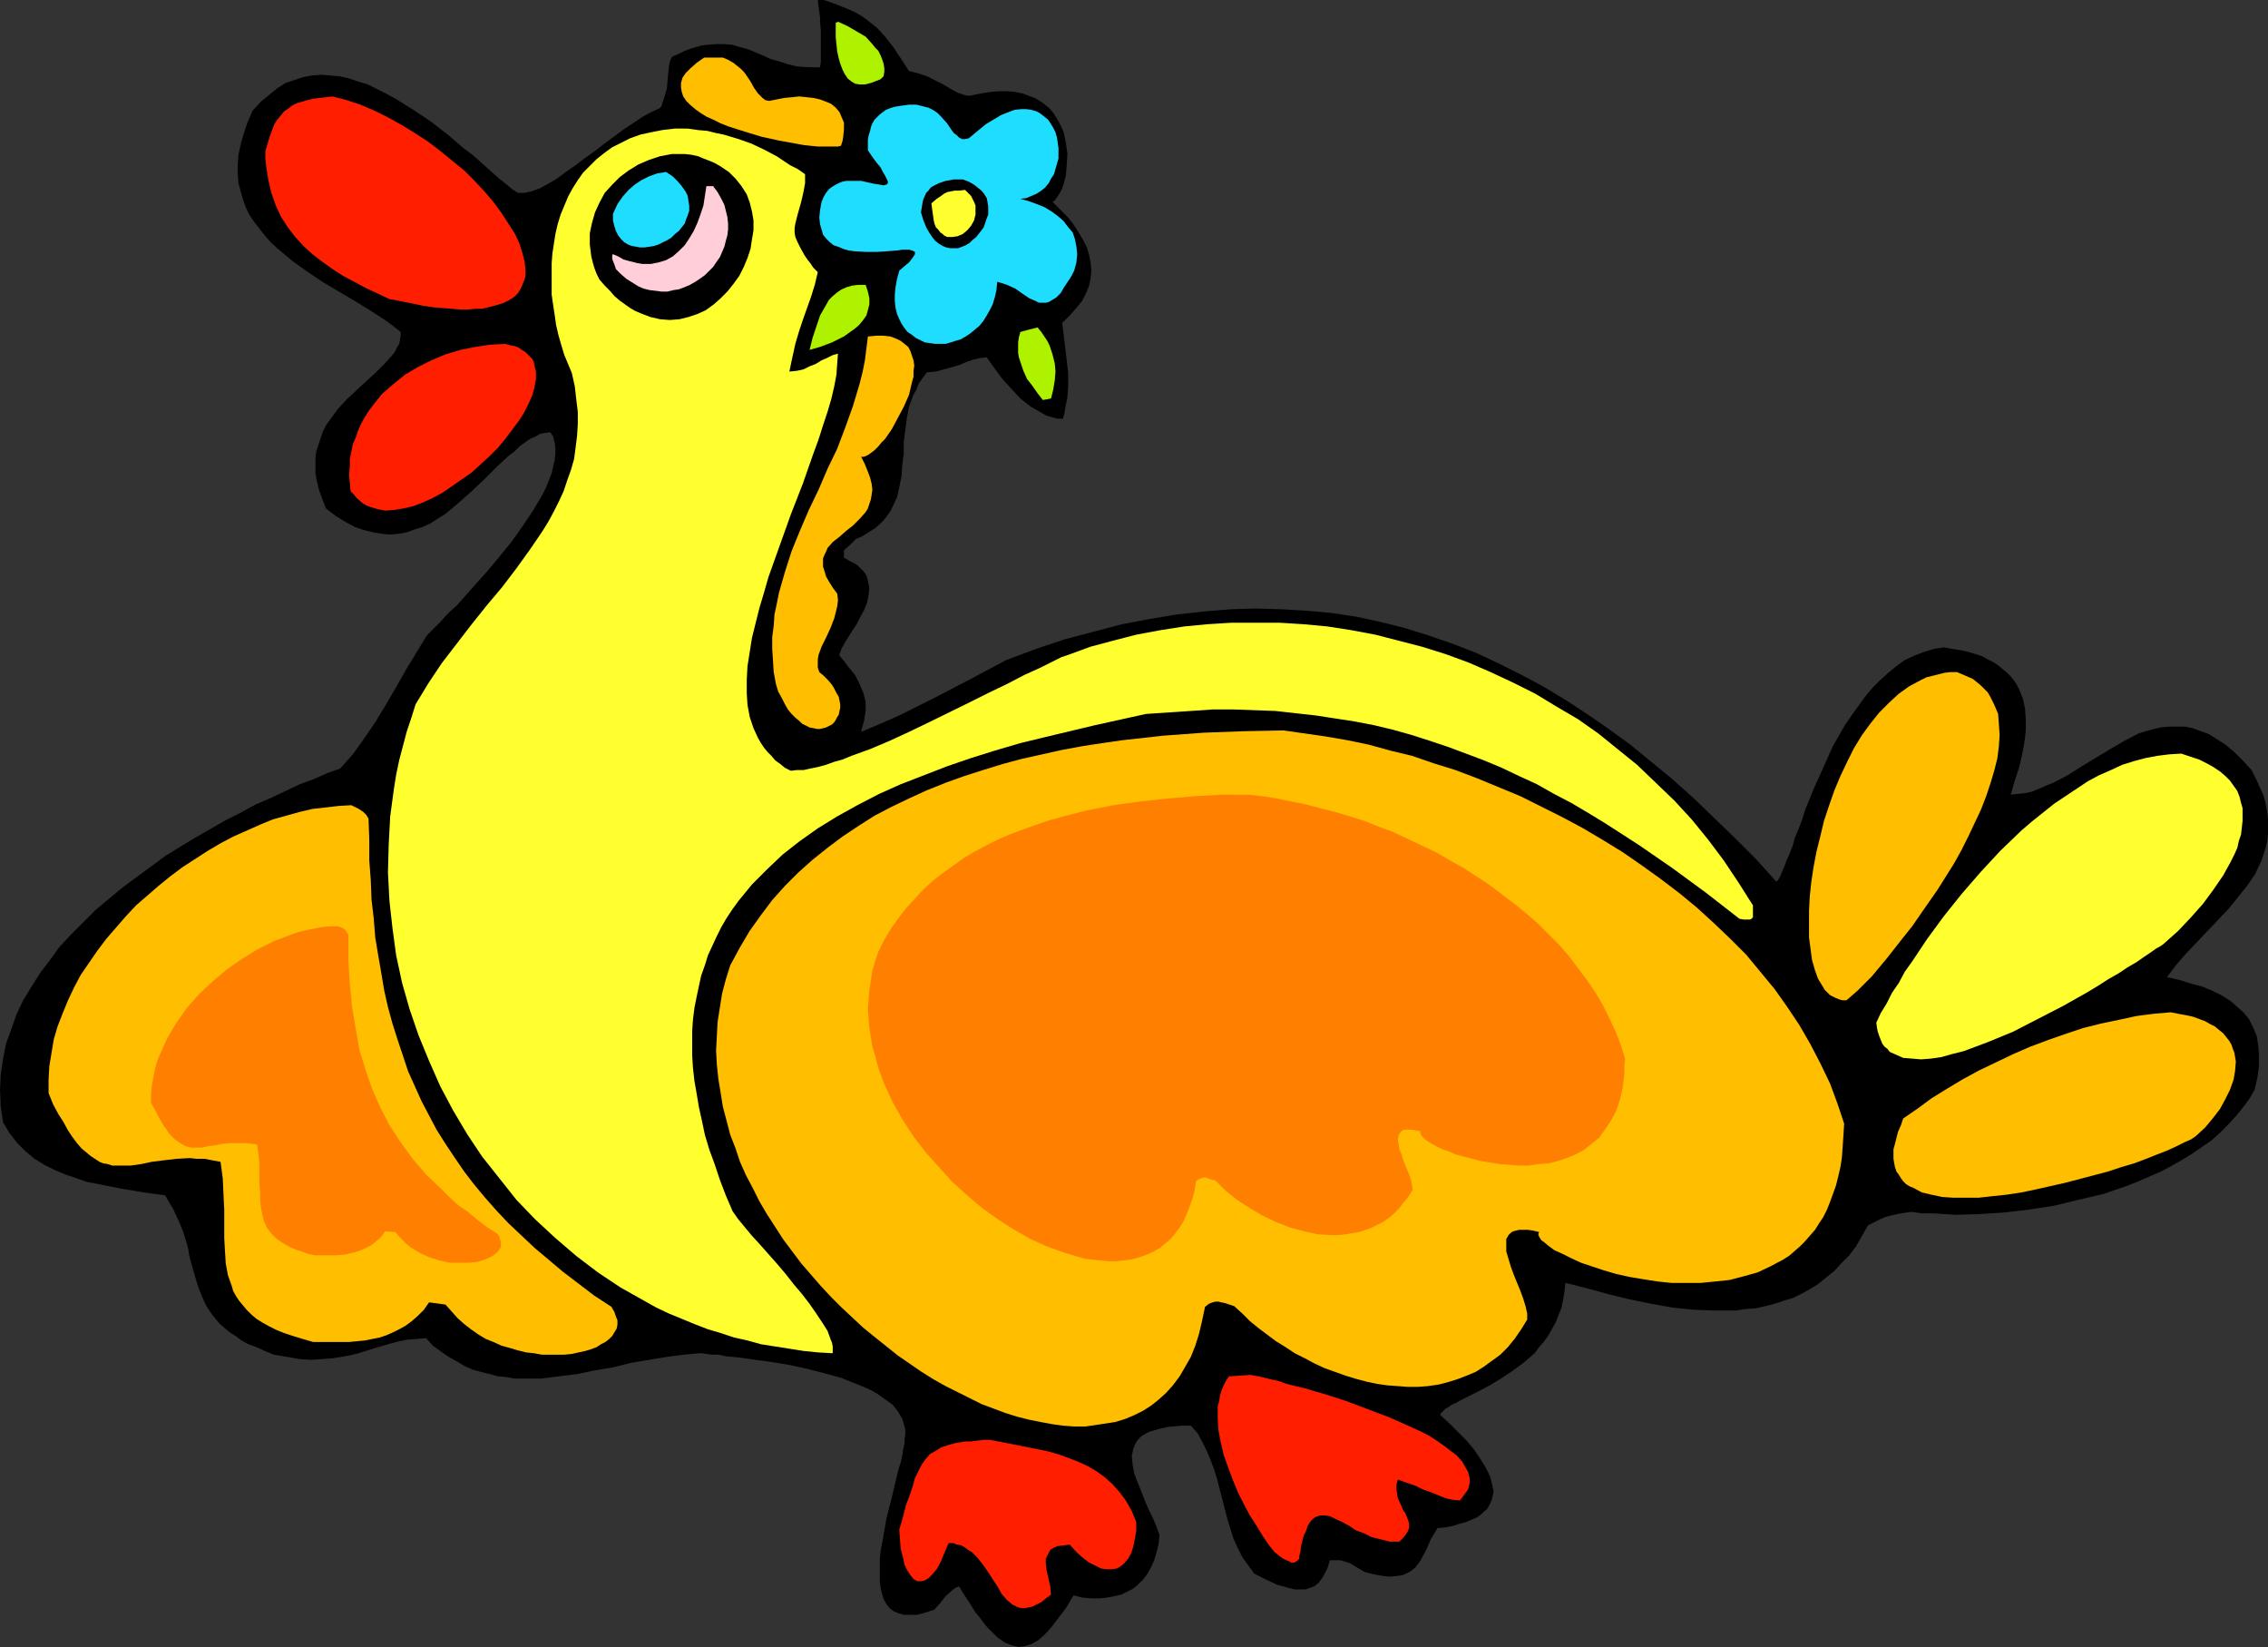
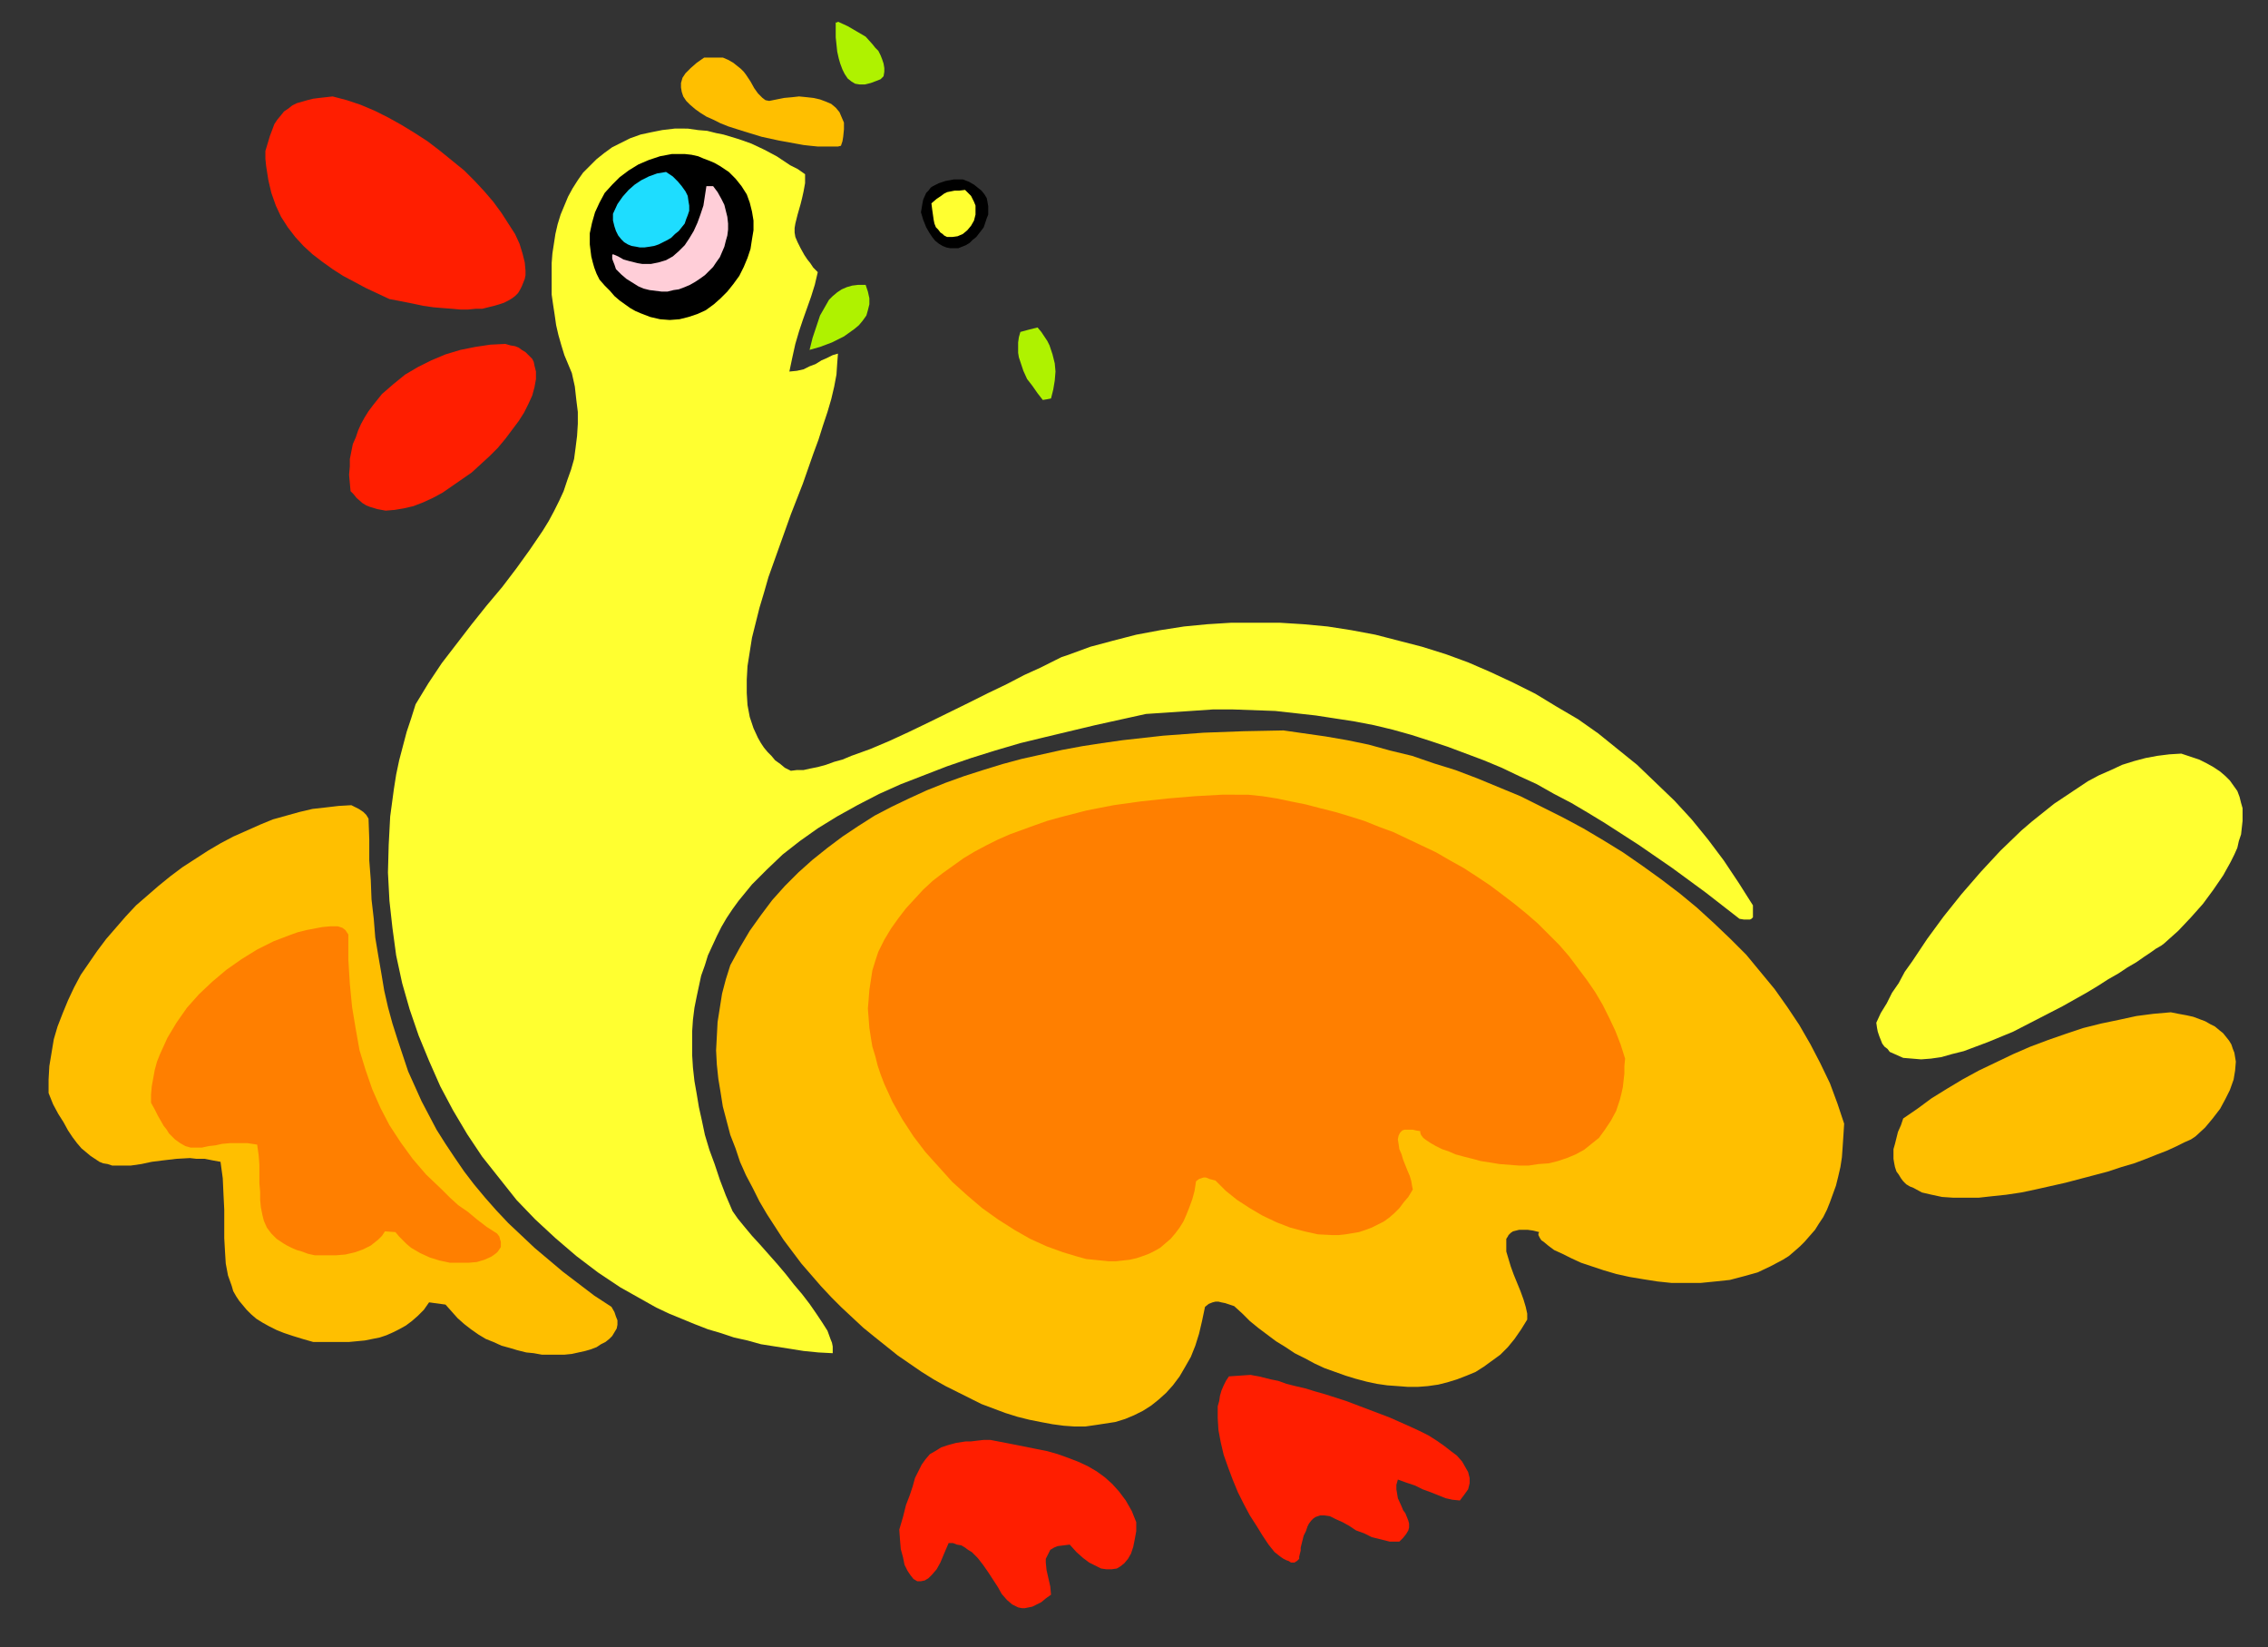
<svg xmlns="http://www.w3.org/2000/svg" xmlns:ns1="http://sodipodi.sourceforge.net/DTD/sodipodi-0.dtd" xmlns:ns2="http://www.inkscape.org/namespaces/inkscape" version="1.0" width="129.724mm" height="94.181mm" id="svg24" ns1:docname="Duck 32.wmf">
  <rect width="100%" height="100%" fill="#333333" stroke="none" />
  <ns1:namedview id="namedview24" pagecolor="#ffffff" bordercolor="#000000" borderopacity="0.25" ns2:showpageshadow="2" ns2:pageopacity="0.0" ns2:pagecheckerboard="0" ns2:deskcolor="#d1d1d1" ns2:document-units="mm" />
  <defs id="defs1">
    <pattern id="WMFhbasepattern" patternUnits="userSpaceOnUse" width="6" height="6" x="0" y="0" />
  </defs>
-   <path style="fill:#000000;fill-opacity:1;fill-rule:evenodd;stroke:none" d="m 178.083,0 1.939,0.646 1.616,0.646 1.616,0.646 1.454,0.646 1.454,0.808 1.131,0.808 2.262,1.777 1.778,1.939 1.778,2.262 1.616,2.424 1.778,2.747 1.939,0.485 1.939,0.646 1.939,0.969 1.616,0.808 1.616,0.969 1.454,0.808 1.454,0.485 0.646,0.162 h 0.646 l 2.262,-0.485 2.101,-0.323 1.939,-0.162 h 1.778 l 1.616,0.162 1.616,0.323 1.293,0.485 1.293,0.485 1.131,0.646 1.131,0.808 0.97,0.808 0.808,0.969 0.646,0.969 0.646,1.131 0.485,0.969 0.485,1.131 0.485,2.424 0.323,2.262 -0.162,2.424 -0.162,2.101 -0.485,1.939 -0.323,0.969 -0.323,0.646 -0.485,0.808 -0.323,0.485 -0.485,0.646 -0.485,0.323 1.616,1.616 1.616,1.616 1.293,1.616 1.131,1.777 0.97,1.616 0.808,1.616 0.485,1.616 0.323,1.616 0.162,1.777 -0.162,1.616 -0.323,1.616 -0.646,1.616 -0.808,1.616 -1.293,1.616 -1.454,1.616 -1.616,1.616 0.646,5.332 0.323,2.747 0.323,2.747 v 2.585 l -0.162,2.585 -0.485,2.424 -0.162,1.131 -0.323,1.131 h -1.293 l -1.131,-0.323 -1.131,-0.323 -1.131,-0.646 -1.131,-0.646 -1.131,-0.646 -2.262,-1.777 -1.939,-2.101 -1.939,-2.101 -1.778,-2.424 -1.616,-2.262 -1.454,0.162 -1.454,0.323 -1.454,0.485 -1.454,0.646 -1.616,0.485 -1.778,0.485 -1.778,0.485 -1.939,0.162 -0.97,1.293 -0.808,1.131 -0.485,1.293 -0.646,1.131 -0.97,2.585 -0.485,2.585 -0.323,2.585 -0.323,2.424 v 2.585 l -0.323,2.424 -0.162,2.424 -0.485,2.424 -0.485,2.101 -0.97,2.101 -0.485,0.969 -0.808,1.131 -0.646,0.808 -0.97,0.969 -0.97,0.808 -1.293,0.808 -1.293,0.808 -1.454,0.646 -1.293,1.293 -1.293,1.131 v 1.616 l 1.131,0.646 0.97,0.485 0.808,0.485 0.646,0.646 0.646,0.646 0.485,0.646 0.323,0.646 0.162,0.808 0.162,0.808 0.162,0.646 -0.162,1.616 -0.323,1.616 -0.646,1.616 -0.808,1.454 -0.808,1.616 -0.97,1.454 -0.808,1.293 -0.808,1.293 -0.323,0.646 -0.323,0.485 -0.323,0.969 -0.162,0.323 v 0.323 l 0.97,1.131 0.808,1.131 0.808,0.969 0.808,0.969 0.485,0.969 0.485,0.969 0.808,1.939 0.485,1.777 v 0.969 1.131 l -0.162,0.969 -0.162,1.131 -0.323,1.131 -0.323,1.293 4.202,-1.777 4.04,-1.777 7.757,-3.878 7.757,-4.039 7.595,-4.04 6.464,-2.424 6.302,-2.101 6.141,-1.616 6.141,-1.616 5.979,-1.131 5.818,-0.969 5.818,-0.646 5.818,-0.485 5.494,-0.162 5.656,0.162 5.494,0.323 5.333,0.485 5.333,0.808 5.171,1.131 5.171,1.293 5.171,1.616 5.171,1.777 5.01,1.939 4.848,2.262 4.848,2.424 4.848,2.585 4.848,2.908 4.686,3.07 4.686,3.232 4.686,3.393 4.525,3.716 4.525,3.716 4.686,4.201 4.363,4.201 4.525,4.363 4.525,4.524 4.363,4.847 0.323,-0.162 0.323,-0.485 0.323,-0.646 0.323,-0.808 0.485,-1.131 0.485,-1.293 0.646,-1.454 0.646,-1.616 0.485,-1.777 0.808,-1.939 0.808,-2.101 0.646,-2.101 1.778,-4.363 2.101,-4.686 2.101,-4.686 2.586,-4.524 1.454,-2.101 2.909,-4.04 1.616,-1.939 1.616,-1.616 1.778,-1.616 1.778,-1.454 1.778,-1.293 2.101,-0.969 2.101,-0.808 2.101,-0.646 2.262,-0.323 1.778,0.323 1.939,0.323 1.454,0.323 1.616,0.485 1.454,0.485 1.131,0.646 1.293,0.646 0.97,0.646 0.97,0.808 0.97,0.808 0.808,0.808 0.646,0.808 0.646,0.969 0.485,0.969 0.808,1.939 0.485,2.262 0.162,2.262 v 2.585 l -0.323,2.585 -0.485,2.585 -0.646,2.747 -0.97,2.908 -0.808,2.908 1.454,-0.162 1.616,-0.162 1.454,-0.323 1.616,-0.646 1.454,-0.646 1.616,-0.646 3.07,-1.616 3.07,-1.939 6.141,-3.716 3.07,-1.777 3.07,-1.616 1.616,-0.485 1.778,-0.485 1.454,-0.323 1.778,-0.162 h 1.616 1.778 l 1.616,0.323 1.778,0.646 1.778,0.646 1.778,1.131 1.778,1.131 1.939,1.616 1.778,1.777 1.939,2.101 0.97,1.939 0.808,1.777 0.808,1.777 0.485,1.777 0.323,1.777 0.162,1.616 v 1.616 1.616 l -0.162,1.454 -0.323,1.454 -0.485,1.454 -0.485,1.454 -0.646,1.293 -0.646,1.454 -1.778,2.585 -1.939,2.424 -2.101,2.585 -9.211,9.695 -2.101,2.424 -1.939,2.585 2.747,0.646 2.586,0.808 2.424,0.646 2.262,0.969 1.939,0.969 1.778,1.131 1.454,1.293 1.454,1.293 1.131,1.454 0.808,1.616 0.808,1.939 0.323,1.939 0.162,2.101 v 2.424 l -0.323,2.424 -0.646,2.747 -1.131,1.939 -1.454,1.939 -1.454,1.777 -1.616,1.777 -1.778,1.777 -1.778,1.616 -2.101,1.454 -2.101,1.454 -2.101,1.293 -2.262,1.293 -2.424,1.293 -4.848,2.101 -2.424,0.969 -5.171,1.777 -5.494,1.293 -5.333,1.293 -5.333,0.808 -5.494,0.646 -5.171,0.323 -5.171,0.162 -4.848,-0.323 h -2.424 l -2.262,-0.323 -2.262,0.323 -2.262,0.485 -1.131,0.323 -1.131,0.485 -1.293,0.646 -1.293,0.646 -1.293,2.262 -1.293,2.262 -1.454,1.939 -1.616,1.616 -1.616,1.777 -1.616,1.293 -1.778,1.454 -1.778,1.131 -1.778,0.969 -1.939,0.969 -2.101,0.646 -1.939,0.646 -1.939,0.485 -2.101,0.485 -2.262,0.162 -2.101,0.323 h -2.262 -2.262 l -4.525,-0.162 -4.686,-0.485 -4.525,-0.808 -4.686,-0.969 -4.686,-1.131 -4.686,-1.293 -4.525,-1.131 -0.162,1.777 -0.323,1.939 -0.323,1.616 -0.646,1.616 -0.646,1.616 -0.808,1.454 -0.808,1.454 -0.97,1.293 -0.97,1.131 -0.97,1.293 -2.424,2.101 -2.424,1.777 -2.424,1.616 -2.424,1.454 -2.424,1.293 -2.262,1.131 -1.939,0.969 -0.808,0.485 -0.808,0.323 -0.646,0.485 -0.646,0.323 -0.485,0.485 -0.323,0.323 -0.323,0.323 v 0.323 l 1.939,1.777 1.939,1.939 1.778,1.777 1.616,1.939 1.293,1.939 1.131,1.777 0.97,1.939 0.485,1.777 0.162,0.808 0.162,0.808 -0.162,0.808 -0.162,0.808 -0.323,0.808 -0.323,0.646 -0.485,0.808 -0.646,0.485 -0.646,0.646 -0.97,0.646 -1.131,0.485 -1.131,0.485 -1.293,0.323 -1.454,0.485 -1.616,0.323 -1.778,0.162 -1.454,2.424 -0.97,2.262 -1.131,2.101 -0.646,0.969 -0.646,0.808 -0.808,0.646 -0.808,0.485 -1.131,0.485 -1.131,0.162 -1.454,0.162 -1.616,-0.162 -1.778,-0.323 -2.101,-0.485 -1.616,-0.969 -1.616,-0.969 -0.97,-0.323 -1.131,-0.323 h -0.97 -1.293 l -0.485,1.616 -0.646,1.293 -0.646,1.131 -0.808,0.969 -0.808,0.646 -0.97,0.323 -0.97,0.323 h -1.131 -1.131 l -1.293,-0.323 -1.131,-0.323 -1.293,-0.323 -2.424,-1.131 -2.586,-1.293 -1.293,-1.777 -1.293,-1.777 -0.97,-1.939 -0.97,-2.101 -0.646,-2.101 -0.646,-2.101 -1.131,-4.363 -1.131,-4.363 -0.646,-2.101 -0.808,-2.101 -0.808,-1.939 -0.97,-1.939 -0.97,-1.777 -1.454,-1.616 h -1.778 l -1.939,0.162 -1.454,0.162 -1.454,0.323 -1.131,0.323 -1.131,0.323 -0.97,0.485 -0.808,0.485 -0.646,0.646 -0.485,0.646 -0.323,0.646 -0.323,0.808 -0.162,0.808 -0.162,0.646 0.162,1.777 0.323,1.939 0.646,1.777 0.808,1.939 0.808,2.101 0.808,1.939 0.97,1.939 0.808,1.939 0.646,1.777 -0.162,1.939 -0.485,1.939 -0.485,1.616 -0.646,1.454 -0.808,1.454 -0.97,1.293 -0.97,0.969 -1.131,0.969 -1.293,0.646 -1.293,0.646 -1.454,0.323 -1.616,0.323 -1.616,0.162 h -1.778 l -1.939,-0.162 -1.939,-0.485 -1.616,2.747 -1.616,2.101 -1.454,1.939 -1.454,1.616 -1.454,1.293 -1.454,0.808 -1.454,0.485 -1.293,0.162 -0.808,-0.162 -0.646,-0.162 -0.808,-0.323 -0.808,-0.323 -0.646,-0.485 -0.808,-0.485 -0.646,-0.646 -0.808,-0.808 -0.808,-0.808 -0.808,-0.969 -0.808,-1.131 -0.97,-1.131 -0.808,-1.293 -0.808,-1.293 -0.97,-1.454 -0.97,-1.616 -0.808,0.323 -0.646,0.485 -1.454,1.293 -1.131,1.454 -1.293,1.454 -1.939,0.646 -1.778,0.485 h -1.454 -1.454 l -1.131,-0.323 -1.131,-0.485 -0.808,-0.646 -0.646,-0.808 -0.646,-1.131 -0.323,-1.131 -0.323,-1.293 -0.162,-1.293 v -1.616 -1.616 -1.616 l 0.162,-1.777 0.646,-3.555 0.646,-3.716 0.97,-3.716 0.808,-3.393 0.808,-3.393 0.485,-1.454 0.323,-1.454 0.162,-1.293 0.323,-1.293 v -0.969 l 0.162,-0.969 v -1.131 l -0.323,-1.131 -0.323,-1.131 -0.646,-1.131 -0.646,-0.969 -0.808,-0.969 -1.131,-0.808 -1.131,-0.808 -1.131,-0.808 -1.454,-0.808 -1.454,-0.646 -1.616,-0.646 -3.232,-1.293 -3.555,-0.969 -3.717,-0.969 -3.717,-0.808 -3.878,-0.646 -3.555,-0.485 -3.394,-0.485 -3.232,-0.323 -1.454,-0.323 h -1.454 l -1.131,-0.162 -1.293,-0.162 -3.555,0.323 -3.717,0.485 -3.878,0.646 -3.878,0.646 -3.878,0.969 -3.878,0.646 -3.878,0.808 -3.878,0.485 -3.878,0.485 h -3.717 -1.939 l -1.939,-0.323 -1.778,-0.162 -1.778,-0.485 -1.939,-0.485 -1.778,-0.485 -1.778,-0.808 -1.616,-0.969 -1.778,-0.969 -1.616,-1.131 -1.778,-1.293 -1.454,-1.616 -2.101,0.162 -1.939,0.162 -1.778,0.323 -1.778,0.485 -3.394,0.969 -3.555,1.131 -1.939,0.485 -1.778,0.323 -2.101,0.323 -2.262,0.162 -2.262,0.162 -2.424,-0.162 -2.747,-0.485 -2.909,-0.485 -1.939,-0.808 -1.778,-0.808 -1.778,-0.646 -1.454,-0.808 -1.293,-0.969 -1.293,-0.808 -1.131,-0.969 -0.97,-0.808 -0.808,-0.969 -0.808,-0.969 -1.293,-1.939 -0.97,-2.101 -0.808,-2.101 -0.646,-2.101 -0.646,-2.262 -0.646,-2.424 -0.162,-1.131 -0.323,-1.293 -0.808,-2.585 -0.97,-2.424 -1.293,-2.747 -0.808,-1.293 -0.808,-1.454 -4.686,-0.646 -4.848,-0.808 -4.848,-0.969 -2.586,-0.485 -2.262,-0.808 -2.424,-0.808 -2.262,-0.969 -2.262,-1.131 -2.101,-1.293 -1.939,-1.616 -1.778,-1.777 L 2.101,244.955 0.646,242.531 0.162,239.138 0,235.583 l 0.162,-3.393 0.485,-3.232 0.646,-3.393 1.131,-3.07 1.131,-3.232 1.454,-3.07 1.778,-2.908 1.939,-3.07 2.101,-2.747 2.101,-2.908 2.424,-2.585 2.747,-2.747 2.586,-2.585 2.909,-2.424 2.909,-2.424 3.07,-2.262 3.07,-2.262 3.07,-2.262 3.394,-2.101 3.232,-1.939 6.464,-3.716 3.232,-1.616 3.232,-1.777 3.394,-1.454 3.07,-1.454 3.07,-1.454 3.07,-1.131 2.909,-1.293 2.747,-0.969 2.747,-3.07 2.424,-3.393 2.424,-3.555 2.262,-3.716 2.262,-3.878 2.101,-3.716 4.525,-7.433 0.646,-0.646 0.646,-0.646 0.808,-0.808 0.97,-0.969 0.97,-1.131 1.131,-1.131 1.293,-1.131 1.131,-1.293 2.586,-2.908 2.747,-3.07 2.586,-3.07 2.747,-3.393 2.424,-3.393 2.262,-3.393 0.97,-1.616 0.97,-1.616 0.808,-1.616 0.646,-1.616 0.646,-1.616 0.323,-1.454 0.323,-1.293 0.162,-1.454 v -1.293 l -0.162,-1.131 -0.323,-1.293 -0.646,-0.969 -0.97,0.162 -1.131,0.162 -1.131,0.646 -1.131,0.485 -1.131,0.808 -1.131,0.808 -1.131,1.131 -1.293,0.969 -2.586,2.424 -2.586,2.585 -2.747,2.585 -2.909,2.585 -2.909,2.424 -1.616,0.969 -1.454,0.969 -1.778,0.808 -1.616,0.485 -1.778,0.646 -1.778,0.323 -1.778,0.162 -1.778,-0.162 -1.939,-0.323 -1.939,-0.485 -1.939,-0.646 -2.101,-1.131 -2.101,-1.293 -2.101,-1.616 -0.808,-2.101 -0.646,-1.777 -0.485,-1.939 -0.323,-1.777 v -1.616 -1.616 l 0.162,-1.454 0.485,-1.454 0.485,-1.454 0.485,-1.454 0.646,-1.293 0.808,-1.131 1.778,-2.424 1.939,-2.101 2.262,-2.101 2.101,-1.939 1.939,-1.777 1.778,-1.777 1.616,-1.777 0.646,-0.808 0.485,-0.969 0.485,-0.808 0.162,-0.808 0.162,-0.969 v -0.808 l -2.909,-2.262 -3.232,-2.101 -3.394,-2.101 -3.555,-2.101 -3.555,-2.101 -3.394,-2.262 -3.394,-2.424 -3.07,-2.585 -1.454,-1.293 -1.293,-1.454 -1.131,-1.454 -1.131,-1.454 -1.131,-1.616 -0.808,-1.616 -0.646,-1.777 -0.485,-1.777 -0.485,-1.777 -0.162,-1.939 v -2.101 l 0.162,-2.101 0.485,-2.262 0.646,-2.262 0.808,-2.424 1.131,-2.585 1.778,-1.939 1.778,-1.454 1.778,-1.454 1.778,-1.131 1.939,-0.646 1.939,-0.646 1.778,-0.323 2.101,-0.162 1.939,0.162 1.939,0.162 2.101,0.485 1.939,0.646 2.101,0.646 1.939,0.969 1.939,0.969 2.101,1.131 3.878,2.424 3.878,2.585 3.717,2.908 3.394,2.908 1.778,1.293 3.07,2.747 1.454,1.293 1.454,1.293 1.454,1.131 1.131,0.969 1.293,0.808 h 0.646 0.808 l 0.646,-0.162 0.808,-0.162 1.778,-0.646 1.778,-0.969 1.939,-1.131 1.939,-1.454 2.101,-1.454 2.101,-1.616 2.101,-1.454 2.262,-1.777 4.202,-3.07 1.939,-1.293 1.939,-1.293 1.778,-0.969 1.778,-0.808 0.485,-0.485 0.162,-0.646 0.485,-1.454 0.485,-1.616 0.162,-1.777 0.162,-1.777 0.162,-1.454 0.162,-0.808 0.162,-0.485 0.162,-0.323 0.162,-0.323 1.454,-0.646 1.293,-0.646 1.293,-0.485 1.131,-0.323 1.131,-0.323 1.131,-0.162 2.101,-0.162 h 1.778 l 1.778,0.162 1.616,0.485 1.778,0.485 3.07,1.293 1.778,0.808 1.778,0.485 1.939,0.646 2.101,0.485 2.424,0.162 h 2.424 l 0.162,-1.131 V 12.442 10.664 7.756 6.463 L 177.275,4.686 V 3.716 L 177.113,2.585 176.952,1.454 176.79,0 Z" id="path1" />
  <path style="fill:#aff200;fill-opacity:1;fill-rule:evenodd;stroke:none" d="m 181.153,4.686 2.101,0.969 1.939,1.131 1.939,1.131 1.454,1.616 0.646,0.808 0.646,0.646 0.485,0.969 0.323,0.808 0.323,0.969 0.162,0.969 v 0.808 l -0.162,0.969 -0.646,0.646 -0.808,0.323 -1.293,0.485 -1.293,0.323 h -1.131 l -0.97,-0.162 -0.808,-0.485 -0.808,-0.646 -0.646,-0.969 -0.485,-0.969 -0.485,-1.293 -0.323,-1.131 -0.323,-1.454 -0.323,-3.07 V 4.847 h 0.323 z" id="path2" />
  <path style="fill:#ffbf00;fill-opacity:1;fill-rule:evenodd;stroke:none" d="m 156.267,12.442 1.131,0.485 1.131,0.646 0.808,0.646 0.808,0.646 0.646,0.646 0.485,0.646 0.97,1.454 0.808,1.454 0.808,1.131 0.485,0.485 0.485,0.485 0.646,0.485 0.808,0.162 1.616,-0.323 1.616,-0.323 1.778,-0.162 1.454,-0.162 1.616,0.162 1.454,0.162 1.454,0.323 1.293,0.485 1.131,0.485 0.97,0.808 0.808,0.969 0.485,1.131 0.485,1.131 v 1.454 l -0.162,1.616 -0.162,0.969 -0.323,0.969 -0.646,0.162 h -0.808 -1.131 -1.131 -1.293 l -1.616,-0.162 -1.454,-0.162 -1.778,-0.323 -3.555,-0.646 -3.717,-0.808 -3.717,-1.131 -3.555,-1.131 -1.616,-0.646 -1.616,-0.808 -1.454,-0.646 -1.293,-0.808 -1.131,-0.808 -1.131,-0.969 -0.808,-0.808 -0.646,-0.969 -0.323,-0.969 -0.162,-0.969 v -0.969 l 0.323,-1.131 0.646,-0.969 1.131,-1.131 1.293,-1.131 1.616,-1.131 z" id="path3" />
-   <path style="fill:#1eddff;fill-opacity:1;fill-rule:evenodd;stroke:none" d="m 196.505,22.621 h 1.616 l 1.293,0.323 1.293,0.323 0.97,0.485 0.97,0.646 0.646,0.646 1.454,1.616 0.97,1.454 0.485,0.646 0.646,0.485 0.485,0.485 0.646,0.323 h 0.646 l 0.808,-0.162 1.939,-1.616 1.778,-1.454 1.616,-0.969 1.616,-0.969 1.616,-0.646 1.293,-0.485 1.454,-0.162 h 1.131 l 1.131,0.162 1.131,0.323 0.808,0.485 0.808,0.646 0.808,0.646 0.646,0.969 0.485,0.808 0.485,0.969 0.323,1.131 0.162,1.131 0.162,1.131 v 1.131 1.131 l -0.323,1.131 -0.323,1.131 -0.323,1.131 -0.646,0.969 -0.485,0.969 -0.808,0.969 -0.808,0.646 -0.97,0.646 -1.131,0.485 -1.131,0.485 -1.293,0.162 1.778,0.485 1.778,0.646 1.616,0.646 1.616,0.969 1.293,0.969 1.293,1.131 0.97,1.293 0.97,1.131 0.485,1.454 0.323,1.616 0.162,1.616 -0.162,1.777 -0.485,1.777 -0.485,0.969 -0.485,0.808 -0.646,0.969 -0.646,0.969 -0.646,1.131 -0.97,0.969 -0.808,0.485 -0.808,0.485 -0.646,0.162 h -0.808 -0.646 l -0.646,-0.323 -1.454,-0.646 -1.454,-0.969 -1.616,-1.131 -1.778,-0.808 -0.97,-0.323 -1.131,-0.323 -0.162,1.777 -0.323,1.454 -0.485,1.616 -0.646,1.293 -0.646,1.131 -0.808,1.293 -0.808,0.969 -0.97,0.808 -0.97,0.808 -0.97,0.646 -1.131,0.646 -1.131,0.323 -0.97,0.323 -1.131,0.323 h -1.131 -1.131 l -1.131,-0.162 -1.131,-0.162 -0.97,-0.485 -0.97,-0.485 -0.808,-0.646 -0.97,-0.646 -0.646,-0.808 -0.646,-0.969 -0.485,-0.969 -0.485,-1.131 -0.323,-1.293 -0.162,-1.454 v -1.454 l 0.162,-1.616 0.323,-1.777 0.485,-1.777 1.131,-0.969 0.97,-0.808 0.646,-0.808 0.323,-0.485 0.323,-0.485 v -0.485 l -0.323,-0.162 -0.323,-0.162 -0.646,-0.162 h -1.454 l -0.97,0.162 -2.101,0.162 -2.424,0.162 h -2.424 l -2.586,-0.162 -1.131,-0.162 -1.131,-0.323 -1.131,-0.485 -0.97,-0.323 -0.808,-0.646 -0.808,-0.808 -0.646,-0.808 -0.323,-1.131 -0.323,-1.131 -0.162,-1.454 0.162,-1.616 0.323,-1.777 0.485,-1.131 0.485,-0.808 0.646,-0.808 0.646,-0.485 0.808,-0.485 0.646,-0.323 0.808,-0.323 0.808,-0.162 h 1.616 1.616 l 1.454,0.323 1.454,0.323 1.131,0.162 0.808,0.162 0.485,-0.162 h 0.162 l 0.162,-0.162 0.162,-0.323 -0.162,-0.485 -0.162,-0.323 -0.323,-0.646 -0.485,-0.808 -0.485,-0.969 -0.808,-0.969 -0.97,-1.293 -0.97,-1.454 V 31.346 30.215 l 0.162,-0.969 0.323,-0.969 0.162,-0.808 0.323,-0.808 0.485,-0.808 0.485,-0.485 0.646,-0.646 0.646,-0.485 0.646,-0.485 0.808,-0.323 0.97,-0.323 0.97,-0.162 1.131,-0.162 z" id="path4" />
  <path style="fill:#ff1e00;fill-opacity:1;fill-rule:evenodd;stroke:none" d="m 71.912,20.844 3.07,0.808 2.909,0.969 3.07,1.293 2.909,1.454 2.909,1.616 2.909,1.777 2.747,1.777 2.747,2.101 2.586,2.101 2.586,2.101 2.262,2.262 2.101,2.262 1.939,2.262 1.778,2.424 1.454,2.262 1.454,2.262 0.97,2.101 0.646,2.101 0.485,1.939 0.162,1.777 v 0.969 l -0.162,0.808 -0.323,0.808 -0.323,0.808 -0.323,0.646 -0.485,0.808 -0.646,0.646 -0.646,0.485 -0.808,0.485 -0.97,0.485 -0.97,0.323 -1.131,0.323 -1.293,0.323 -1.293,0.323 h -1.454 l -1.616,0.162 h -1.616 l -1.778,-0.162 -2.101,-0.162 -1.939,-0.162 -2.262,-0.323 -2.262,-0.485 -2.424,-0.485 -2.586,-0.485 -5.171,-2.424 -2.424,-1.293 -2.424,-1.293 -2.262,-1.454 -2.262,-1.616 -2.101,-1.616 -1.939,-1.777 -1.778,-1.939 -1.616,-2.101 -1.454,-2.262 -1.131,-2.424 -0.97,-2.747 -0.646,-2.747 -0.485,-3.07 -0.162,-1.616 v -1.616 l 0.485,-1.616 0.485,-1.616 0.485,-1.293 0.485,-1.293 0.646,-0.969 0.808,-0.969 0.646,-0.808 0.97,-0.646 0.808,-0.646 0.97,-0.485 1.131,-0.323 1.131,-0.323 1.293,-0.323 1.293,-0.162 1.454,-0.162 z" id="path5" />
  <path style="fill:#ffff30;fill-opacity:1;fill-rule:evenodd;stroke:none" d="m 148.672,27.792 2.262,0.323 1.939,0.162 1.939,0.485 1.616,0.323 1.616,0.485 1.616,0.485 2.747,0.969 2.747,1.293 2.747,1.454 1.454,0.969 1.454,0.969 1.616,0.808 1.616,1.131 v 1.939 l -0.323,1.777 -0.323,1.454 -0.323,1.293 -0.323,1.131 -0.323,1.131 -0.485,1.939 -0.162,0.969 v 0.969 l 0.162,0.969 0.485,1.131 0.646,1.293 0.808,1.454 0.646,0.969 0.646,0.808 0.646,0.969 0.97,0.969 -0.646,2.747 -0.808,2.585 -1.778,5.009 -0.808,2.424 -0.808,2.747 -0.646,2.908 -0.646,3.07 1.616,-0.162 1.454,-0.323 1.293,-0.646 1.293,-0.485 1.293,-0.808 1.131,-0.485 1.293,-0.646 1.131,-0.323 -0.162,2.101 -0.162,2.424 -0.485,2.585 -0.646,2.747 -0.808,2.747 -0.97,2.908 -0.97,3.07 -1.131,3.07 -2.262,6.463 -2.586,6.625 -2.424,6.786 -2.424,6.786 -0.97,3.393 -0.97,3.232 -0.808,3.232 -0.808,3.232 -0.485,3.07 -0.485,3.07 -0.162,2.908 v 2.908 l 0.162,2.585 0.485,2.585 0.808,2.424 0.97,2.101 0.646,1.131 0.646,0.969 0.808,0.969 0.808,0.808 0.808,0.969 1.131,0.808 0.97,0.808 1.293,0.646 1.293,-0.162 h 1.454 l 1.454,-0.323 1.616,-0.323 1.778,-0.485 1.778,-0.646 1.778,-0.485 1.939,-0.808 4.04,-1.454 4.202,-1.777 4.202,-1.939 4.363,-2.101 8.565,-4.201 4.202,-2.101 4.04,-1.939 3.717,-1.939 1.778,-0.808 1.778,-0.808 1.616,-0.808 1.616,-0.808 1.293,-0.646 1.454,-0.485 4.848,-1.777 4.848,-1.293 5.01,-1.293 5.171,-0.969 5.171,-0.808 5.01,-0.485 5.171,-0.323 h 5.171 5.333 l 5.171,0.323 5.171,0.485 5.171,0.808 5.171,0.969 5.01,1.293 5.01,1.293 5.171,1.616 4.848,1.777 4.848,2.101 4.848,2.262 4.848,2.424 4.525,2.747 4.686,2.747 4.363,3.07 4.202,3.393 4.202,3.393 4.04,3.878 4.04,3.878 3.717,4.04 3.555,4.363 3.394,4.524 3.232,4.847 3.07,4.847 v 1.939 0.646 l -0.323,0.323 -0.323,0.162 h -0.485 -0.808 l -0.97,-0.162 -7.272,-5.655 -7.272,-5.332 -7.272,-5.009 -7.272,-4.686 -3.717,-2.262 -3.555,-2.101 -3.717,-1.939 -3.717,-2.101 -3.878,-1.777 -3.717,-1.777 -3.878,-1.616 -3.878,-1.454 -3.878,-1.454 -3.878,-1.293 -4.04,-1.293 -4.04,-1.131 -4.04,-0.969 -4.202,-0.808 -4.202,-0.646 -4.202,-0.646 -4.363,-0.485 -4.363,-0.485 -4.525,-0.162 -4.525,-0.162 h -4.525 l -4.686,0.323 -4.848,0.323 -4.848,0.323 -10.989,2.424 -10.827,2.585 -5.333,1.293 -5.494,1.616 -5.171,1.616 -5.171,1.777 -5.01,1.939 -5.01,1.939 -4.686,2.101 -4.686,2.424 -4.363,2.424 -4.202,2.585 -3.878,2.747 -3.717,2.908 -3.394,3.232 -3.232,3.232 -1.454,1.777 -1.454,1.777 -1.293,1.777 -1.293,1.939 -1.131,1.939 -0.97,1.939 -0.97,2.101 -0.97,2.101 -0.646,2.101 -0.808,2.262 -0.485,2.262 -0.485,2.262 -0.485,2.424 -0.323,2.585 -0.162,2.424 v 2.585 2.747 l 0.162,2.585 0.323,2.908 0.485,2.747 0.485,2.908 0.646,2.908 0.646,3.07 0.97,3.232 1.131,3.07 1.131,3.393 1.293,3.393 1.454,3.393 1.131,1.616 1.454,1.777 1.616,1.939 1.778,1.939 3.717,4.201 1.778,2.101 1.778,2.262 1.778,2.101 1.616,2.101 1.454,2.101 1.293,1.939 1.131,1.777 0.646,1.777 0.323,0.808 0.162,0.808 v 0.808 0.646 l -3.07,-0.162 -3.232,-0.323 -3.07,-0.485 -3.07,-0.485 -3.07,-0.485 -2.909,-0.808 -2.909,-0.646 -2.909,-0.969 -2.747,-0.808 -2.909,-1.131 -2.747,-1.131 -2.747,-1.131 -2.747,-1.293 -2.586,-1.454 -2.586,-1.454 -2.586,-1.454 -4.848,-3.232 -4.686,-3.555 -4.525,-3.878 -4.363,-4.039 -4.04,-4.201 -3.717,-4.686 -3.717,-4.686 -3.232,-4.847 -3.07,-5.171 -2.747,-5.171 -2.424,-5.494 -2.262,-5.494 -1.939,-5.655 -1.616,-5.655 -1.293,-5.978 -0.808,-5.978 -0.646,-5.817 -0.323,-6.14 0.162,-5.978 0.323,-6.14 0.808,-5.978 0.485,-3.07 0.646,-3.07 0.808,-3.07 0.808,-3.07 0.97,-2.908 0.97,-3.07 2.747,-4.524 2.909,-4.363 3.232,-4.201 3.232,-4.201 3.232,-4.04 3.394,-4.039 3.07,-4.04 2.909,-4.039 2.747,-4.04 1.293,-2.101 1.131,-2.101 1.131,-2.262 0.97,-2.101 0.808,-2.424 0.808,-2.262 0.646,-2.262 0.323,-2.424 0.323,-2.585 0.162,-2.585 v -2.585 l -0.323,-2.585 -0.323,-2.908 -0.646,-2.908 -0.808,-1.939 -0.808,-1.939 -0.646,-2.101 -0.646,-2.262 -0.485,-2.101 -0.323,-2.262 -0.323,-2.101 -0.323,-2.262 v -2.262 -2.262 -2.262 l 0.162,-2.101 0.323,-2.101 0.323,-2.101 0.485,-2.101 0.646,-2.101 0.808,-1.939 0.808,-1.939 0.97,-1.777 1.131,-1.777 1.131,-1.616 1.454,-1.454 1.454,-1.454 1.616,-1.293 1.778,-1.293 1.939,-0.969 1.939,-0.969 2.262,-0.808 2.262,-0.485 2.424,-0.485 2.747,-0.323 z" id="path6" />
  <path style="fill:#000000;fill-opacity:1;fill-rule:evenodd;stroke:none" d="m 148.025,33.285 1.454,0.162 1.454,0.323 1.131,0.485 1.293,0.485 1.131,0.485 1.131,0.646 0.97,0.646 0.97,0.646 1.454,1.454 1.293,1.616 1.131,1.777 0.646,1.777 0.485,1.939 0.323,1.939 v 2.101 l -0.323,1.939 -0.323,2.101 -0.646,1.939 -0.808,1.939 -0.97,1.939 -1.293,1.777 -1.293,1.616 -1.454,1.454 -1.454,1.293 -1.778,1.293 -1.778,0.808 -1.939,0.646 -1.939,0.485 -2.101,0.162 -2.101,-0.162 -2.101,-0.485 -2.101,-0.808 -1.131,-0.485 -1.131,-0.646 -1.131,-0.808 -1.131,-0.808 -1.131,-0.969 -0.97,-1.131 -1.131,-1.131 -1.131,-1.293 -0.646,-1.293 -0.485,-1.293 -0.323,-1.131 -0.323,-1.293 -0.323,-2.585 v -2.424 l 0.485,-2.262 0.646,-2.262 0.97,-2.101 1.131,-2.101 1.616,-1.777 1.616,-1.616 1.939,-1.454 2.101,-1.293 2.262,-0.969 2.424,-0.808 2.586,-0.485 z" id="path7" />
  <path style="fill:#1eddff;fill-opacity:1;fill-rule:evenodd;stroke:none" d="m 143.985,37.163 1.454,0.969 1.131,1.131 0.808,0.969 0.808,1.131 0.485,0.969 0.162,1.131 0.162,0.969 v 1.131 l -0.323,0.969 -0.323,0.808 -0.323,0.969 -0.646,0.808 -0.646,0.808 -0.808,0.646 -0.808,0.808 -0.808,0.485 -1.939,0.969 -0.97,0.323 -0.97,0.162 -1.131,0.162 h -0.97 l -0.808,-0.162 -0.97,-0.162 -0.808,-0.323 -0.808,-0.485 -0.646,-0.646 -0.646,-0.808 -0.485,-0.969 -0.323,-0.969 -0.323,-1.293 v -1.454 l 0.97,-2.101 1.131,-1.616 1.293,-1.454 1.293,-1.131 1.454,-0.969 1.616,-0.808 1.778,-0.646 z" id="path8" />
  <path style="fill:#000000;fill-opacity:1;fill-rule:evenodd;stroke:none" d="m 208.141,38.779 1.293,0.485 1.131,0.646 0.808,0.646 0.808,0.646 0.646,0.808 0.485,0.808 0.162,0.808 0.162,0.969 v 0.808 0.969 l -0.323,0.808 -0.323,0.969 -0.323,0.969 -0.485,0.646 -1.131,1.454 -0.808,0.646 -0.646,0.646 -0.808,0.485 -0.808,0.323 -0.808,0.323 h -0.808 -0.97 l -0.808,-0.162 -0.808,-0.323 -0.808,-0.485 -0.808,-0.646 -0.646,-0.808 -0.646,-0.969 -0.646,-1.131 -0.646,-1.616 -0.485,-1.616 0.162,-0.969 0.162,-0.969 0.162,-0.808 0.646,-1.454 0.485,-0.485 0.485,-0.646 0.485,-0.323 1.293,-0.646 1.454,-0.485 1.778,-0.323 z" id="path9" />
  <path style="fill:#ffced8;fill-opacity:1;fill-rule:evenodd;stroke:none" d="m 154.166,40.233 0.97,1.293 0.808,1.454 0.646,1.293 0.323,1.293 0.323,1.293 0.162,1.454 v 1.293 l -0.162,1.293 -0.323,1.131 -0.323,1.293 -0.485,1.131 -0.485,1.131 -0.808,1.131 -0.646,0.969 -0.97,0.969 -0.808,0.808 -1.131,0.808 -0.97,0.646 -1.131,0.646 -1.131,0.485 -1.293,0.485 -1.131,0.162 -1.293,0.323 h -1.293 l -1.293,-0.162 -1.293,-0.162 -1.293,-0.323 -1.131,-0.485 -1.293,-0.808 -1.293,-0.808 -1.131,-0.969 -1.131,-1.131 -0.323,-0.969 -0.323,-0.808 -0.162,-0.485 v -0.323 -0.162 -0.323 l 0.162,-0.162 1.131,0.485 1.131,0.646 1.131,0.323 1.939,0.485 0.97,0.162 h 1.939 l 1.616,-0.323 1.616,-0.485 1.454,-0.808 1.293,-1.131 1.293,-1.293 0.97,-1.454 0.97,-1.616 0.808,-1.777 0.646,-1.777 0.646,-1.939 0.323,-2.101 0.323,-2.101 z" id="path10" />
  <path style="fill:#ffff30;fill-opacity:1;fill-rule:evenodd;stroke:none" d="m 208.625,41.041 0.646,0.646 0.646,0.646 0.323,0.646 0.323,0.646 0.323,0.808 v 0.646 1.293 l -0.323,1.293 -0.646,1.131 -0.808,0.969 -0.97,0.808 -1.131,0.485 -1.131,0.162 h -1.131 l -0.646,-0.323 -0.323,-0.323 -0.485,-0.323 -0.485,-0.646 -0.485,-0.485 -0.323,-0.808 -0.162,-0.808 -0.162,-1.131 -0.162,-1.131 -0.162,-1.293 1.131,-0.969 0.97,-0.646 0.646,-0.485 0.646,-0.323 0.808,-0.162 0.808,-0.162 h 0.97 z" id="path11" />
  <path style="fill:#aff200;fill-opacity:1;fill-rule:evenodd;stroke:none" d="m 187.133,61.562 0.485,1.454 0.323,1.454 v 1.293 l -0.323,1.293 -0.323,1.131 -0.808,1.131 -0.808,0.969 -0.97,0.808 -1.131,0.808 -1.131,0.808 -2.586,1.293 -2.586,0.969 -1.131,0.323 -1.131,0.323 0.646,-2.585 0.808,-2.424 0.808,-2.424 0.646,-1.131 0.646,-1.131 0.646,-1.131 0.808,-0.808 0.97,-0.808 0.97,-0.646 1.131,-0.485 1.131,-0.323 1.293,-0.162 z" id="path12" />
  <path style="fill:#aff200;fill-opacity:1;fill-rule:evenodd;stroke:none" d="m 224.301,70.772 0.808,0.969 0.646,0.969 0.646,0.969 0.485,0.969 0.646,1.939 0.485,1.939 0.162,1.777 -0.162,1.939 -0.323,1.939 -0.485,1.939 -0.808,0.162 -0.97,0.162 -1.131,-1.454 -1.131,-1.616 -1.131,-1.454 -0.808,-1.777 -0.646,-1.939 -0.323,-0.969 -0.162,-0.969 v -1.131 -1.131 l 0.162,-1.131 0.323,-1.131 1.778,-0.485 z" id="path13" />
-   <path style="fill:#ffbf00;fill-opacity:1;fill-rule:evenodd;stroke:none" d="m 186.163,98.725 0.808,1.616 0.646,1.616 0.485,1.293 0.323,1.293 0.162,1.293 -0.162,1.131 -0.162,0.969 -0.323,0.969 -0.323,0.969 -0.485,0.808 -1.293,1.454 -1.454,1.454 -1.454,1.131 -1.454,1.293 -1.454,1.131 -1.131,1.293 -0.323,0.808 -0.323,0.646 -0.323,0.808 v 0.808 0.969 l 0.323,0.969 0.323,1.131 0.646,1.131 0.808,1.293 0.97,1.293 0.162,1.454 -0.162,1.293 -0.323,1.293 -0.323,1.293 -0.808,2.101 -0.97,2.101 -0.97,1.939 -0.646,1.777 -0.162,0.969 v 0.808 0.969 l 0.323,0.969 0.97,0.808 0.97,0.969 0.808,0.969 0.485,0.808 0.485,0.969 0.485,0.808 0.162,0.808 0.162,0.808 v 0.808 l -0.162,0.646 -0.162,0.808 -0.323,0.485 -0.323,0.646 -0.323,0.485 -0.485,0.485 -0.646,0.323 -0.646,0.323 -0.646,0.162 -0.646,0.162 h -0.646 l -0.808,-0.162 -0.808,-0.162 -0.646,-0.323 -0.97,-0.485 -0.646,-0.646 -0.808,-0.646 -0.808,-0.808 -0.808,-0.969 -0.646,-1.131 -0.646,-1.293 -0.808,-1.454 -0.485,-1.616 -0.485,-2.585 -0.162,-2.585 -0.162,-2.424 v -2.585 l 0.323,-2.424 0.162,-2.424 0.485,-2.262 0.485,-2.424 1.293,-4.524 1.454,-4.524 1.778,-4.363 1.939,-4.524 2.101,-4.363 1.939,-4.524 2.101,-4.363 1.778,-4.686 1.616,-4.524 1.454,-4.847 0.646,-2.585 0.485,-2.424 0.323,-2.585 0.323,-2.585 1.778,-0.162 h 1.616 l 1.454,0.162 1.293,0.485 0.97,0.485 0.808,0.646 0.808,0.646 0.485,0.969 0.323,0.969 0.323,0.969 0.162,1.131 -0.162,1.131 v 1.293 l -0.323,1.131 -0.646,2.747 -1.131,2.585 -1.293,2.424 -1.293,2.424 -1.454,2.101 -0.808,0.808 -0.646,0.808 -0.808,0.808 -0.646,0.485 -0.646,0.485 -0.646,0.323 -0.485,0.162 z" id="path14" />
  <path style="fill:#ff1e00;fill-opacity:1;fill-rule:evenodd;stroke:none" d="m 109.241,74.327 1.131,0.323 0.97,0.162 0.808,0.323 0.646,0.485 0.808,0.485 0.485,0.485 0.485,0.485 0.485,0.485 0.323,0.646 0.162,0.808 0.323,1.293 v 1.616 l -0.323,1.777 -0.485,1.777 -0.808,1.777 -0.97,1.939 -1.131,1.777 -1.454,1.939 -1.454,1.939 -1.616,1.939 -1.778,1.777 -1.939,1.777 -1.939,1.777 -2.101,1.454 -2.101,1.454 -2.101,1.454 -2.101,1.131 -2.101,0.969 -2.101,0.808 -2.101,0.485 -1.939,0.323 -1.939,0.162 -1.778,-0.323 -1.616,-0.485 -0.808,-0.323 -0.808,-0.485 -1.293,-1.131 -0.646,-0.808 -0.646,-0.646 -0.162,-1.777 -0.162,-1.777 0.162,-1.777 v -1.616 l 0.323,-1.616 0.323,-1.616 0.646,-1.454 0.485,-1.454 0.646,-1.454 0.808,-1.454 0.808,-1.293 0.97,-1.293 1.939,-2.424 2.424,-2.101 2.586,-2.101 2.747,-1.616 2.909,-1.454 3.07,-1.293 3.232,-0.969 3.232,-0.646 3.232,-0.485 z" id="path15" />
-   <path style="fill:#ffbf00;fill-opacity:1;fill-rule:evenodd;stroke:none" d="m 423.068,145.26 1.131,0.485 1.131,0.485 1.131,0.485 0.808,0.646 0.97,0.808 0.646,0.646 0.808,0.808 0.485,0.808 0.485,0.969 0.485,0.969 0.808,1.939 0.162,2.262 0.162,2.262 -0.162,2.424 -0.323,2.585 -0.646,2.585 -0.808,2.747 -0.97,2.908 -1.131,2.908 -1.293,2.747 -1.454,3.07 -1.454,2.908 -1.616,2.908 -3.555,5.655 -3.717,5.332 -1.778,2.585 -1.939,2.424 -1.778,2.262 -1.778,2.262 -1.616,1.939 -1.616,1.939 -1.616,1.616 -1.454,1.454 -1.293,1.131 -1.131,0.969 h -0.808 l -0.646,-0.162 -0.808,-0.323 -0.646,-0.323 -0.646,-0.323 -0.485,-0.485 -0.646,-0.646 -0.485,-0.808 -0.97,-1.616 -0.646,-1.777 -0.646,-2.262 -0.323,-2.424 -0.323,-2.424 v -2.908 -2.908 l 0.162,-3.07 0.323,-3.07 0.485,-3.232 0.646,-3.393 0.808,-3.232 0.808,-3.393 1.131,-3.393 1.131,-3.232 1.293,-3.07 1.454,-3.07 1.454,-2.908 1.778,-2.908 1.778,-2.424 1.939,-2.424 2.101,-2.101 2.101,-1.939 2.262,-1.616 2.424,-1.293 1.293,-0.646 1.293,-0.323 1.293,-0.323 1.293,-0.323 1.293,-0.162 z" id="path16" />
  <path style="fill:#ffbf00;fill-opacity:1;fill-rule:evenodd;stroke:none" d="m 277.467,157.864 4.525,0.646 4.525,0.646 4.686,0.808 4.686,0.969 4.686,1.293 4.686,1.131 4.686,1.616 4.686,1.454 4.686,1.777 4.686,1.939 4.686,1.939 4.525,2.262 4.525,2.262 4.525,2.424 4.363,2.585 4.202,2.585 4.202,2.908 4.04,2.908 4.04,3.07 3.717,3.07 3.717,3.393 3.555,3.393 3.394,3.393 3.07,3.716 3.07,3.716 2.747,3.878 2.586,3.878 2.424,4.201 2.101,4.04 2.101,4.363 1.616,4.363 1.454,4.363 -0.162,2.585 -0.162,2.424 -0.162,2.262 -0.323,2.101 -0.485,2.101 -0.485,1.939 -0.646,1.777 -0.646,1.777 -0.646,1.616 -0.808,1.616 -0.97,1.454 -0.808,1.293 -1.131,1.293 -1.131,1.293 -0.97,0.969 -1.293,1.131 -1.131,0.969 -1.293,0.808 -2.747,1.454 -2.747,1.293 -2.909,0.808 -3.07,0.808 -3.07,0.323 -3.232,0.323 h -3.07 -3.232 l -3.07,-0.323 -3.07,-0.485 -2.909,-0.485 -2.909,-0.646 -2.747,-0.808 -2.424,-0.808 -2.424,-0.808 -2.101,-0.969 -1.939,-0.969 -1.778,-0.808 -1.293,-0.969 -0.97,-0.808 -0.485,-0.323 -0.323,-0.485 -0.162,-0.323 -0.162,-0.323 v -0.323 l 0.162,-0.323 -1.293,-0.323 -1.131,-0.162 h -0.97 -0.97 l -0.646,0.162 -0.646,0.162 -0.485,0.323 -0.485,0.485 -0.162,0.323 -0.323,0.485 v 0.646 0.646 1.454 l 0.485,1.616 0.485,1.616 0.646,1.777 1.454,3.555 0.646,1.777 0.485,1.616 0.323,1.454 v 1.293 l -1.293,2.101 -1.454,2.101 -1.454,1.777 -1.616,1.616 -1.778,1.293 -1.778,1.293 -1.778,1.131 -1.939,0.808 -2.101,0.808 -2.101,0.646 -1.939,0.485 -2.262,0.323 -2.101,0.162 h -2.262 l -2.101,-0.162 -2.262,-0.162 -2.262,-0.323 -2.262,-0.485 -2.424,-0.646 -2.101,-0.646 -2.262,-0.808 -2.262,-0.808 -2.101,-0.969 -2.101,-1.131 -2.262,-1.131 -1.939,-1.293 -2.101,-1.293 -1.939,-1.454 -1.939,-1.454 -1.778,-1.454 -1.616,-1.616 -1.778,-1.616 -0.97,-0.323 -0.97,-0.323 -0.808,-0.162 -0.646,-0.162 h -0.646 l -0.646,0.162 -0.808,0.323 -0.808,0.646 -0.646,3.07 -0.646,2.747 -0.808,2.585 -0.97,2.424 -1.293,2.262 -1.131,1.939 -1.454,1.939 -1.454,1.616 -1.616,1.454 -1.616,1.293 -1.778,1.131 -1.939,0.969 -1.939,0.808 -2.101,0.646 -2.101,0.323 -2.101,0.323 -2.262,0.323 h -2.424 l -2.262,-0.162 -2.424,-0.323 -2.586,-0.485 -2.424,-0.485 -2.586,-0.646 -2.586,-0.808 -2.586,-0.969 -2.586,-0.969 -2.586,-1.293 -2.586,-1.293 -2.586,-1.293 -2.586,-1.454 -2.586,-1.616 -2.586,-1.777 -2.586,-1.777 -2.424,-1.939 -2.424,-1.939 -2.586,-2.101 -4.686,-4.363 -2.262,-2.262 -2.262,-2.424 -2.101,-2.424 -2.101,-2.424 -1.939,-2.585 -1.939,-2.585 -1.778,-2.747 -1.778,-2.747 -1.616,-2.747 -1.454,-2.908 -1.454,-2.747 -1.293,-2.908 -0.97,-2.908 -1.131,-2.908 -0.808,-3.07 -0.808,-3.07 -0.485,-3.07 -0.485,-2.908 -0.323,-3.07 -0.162,-3.07 0.162,-3.07 0.162,-3.07 0.485,-3.07 0.485,-3.07 0.808,-3.07 0.97,-3.07 2.101,-3.878 2.101,-3.555 2.424,-3.393 2.424,-3.232 2.747,-3.07 2.909,-2.908 3.07,-2.747 3.232,-2.585 3.232,-2.424 3.394,-2.262 3.555,-2.262 3.717,-1.939 3.717,-1.777 3.878,-1.777 4.04,-1.616 4.04,-1.454 4.04,-1.293 4.202,-1.293 4.202,-1.131 4.363,-0.969 4.363,-0.969 4.363,-0.808 4.202,-0.646 4.525,-0.646 8.726,-0.969 8.726,-0.646 8.726,-0.323 z" id="path17" />
  <path style="fill:#ff7f00;fill-opacity:1;fill-rule:evenodd;stroke:none" d="m 269.872,171.759 3.07,0.323 3.07,0.485 3.07,0.646 3.232,0.646 3.07,0.808 3.232,0.808 3.232,0.969 3.07,0.969 3.232,1.293 3.07,1.131 6.141,2.908 3.07,1.454 3.07,1.777 2.909,1.616 2.747,1.777 2.909,1.939 2.586,1.939 2.747,2.101 2.586,2.101 2.424,2.101 2.424,2.424 2.262,2.262 2.101,2.424 1.939,2.585 1.939,2.585 1.778,2.585 1.616,2.747 1.454,2.908 1.293,2.747 1.131,2.908 0.97,3.07 -0.162,1.616 v 1.616 l -0.162,1.454 -0.162,1.454 -0.323,1.454 -0.323,1.293 -0.808,2.424 -1.131,2.101 -1.293,1.939 -1.293,1.777 -1.616,1.293 -1.616,1.293 -1.778,0.969 -1.939,0.808 -1.939,0.646 -1.939,0.485 -2.262,0.162 -2.101,0.323 h -2.101 l -2.101,-0.162 -2.101,-0.162 -1.939,-0.323 -2.101,-0.323 -1.778,-0.485 -1.939,-0.485 -1.778,-0.485 -1.454,-0.646 -1.454,-0.485 -1.293,-0.646 -1.131,-0.646 -0.97,-0.646 -0.646,-0.485 -0.485,-0.646 -0.162,-0.485 v -0.323 l -0.97,-0.162 -0.646,-0.162 h -1.293 -0.485 l -0.485,0.162 -0.323,0.323 -0.162,0.162 -0.323,0.646 -0.162,0.808 0.162,0.969 0.162,1.131 0.485,1.131 0.323,1.131 0.97,2.424 0.485,1.131 0.323,1.131 0.162,0.969 0.162,0.808 -0.97,1.616 -0.97,1.131 -0.97,1.293 -1.131,1.131 -1.131,0.969 -1.131,0.808 -1.293,0.646 -1.293,0.646 -1.293,0.485 -1.454,0.485 -2.909,0.485 -1.454,0.162 h -1.454 l -3.07,-0.162 -2.909,-0.646 -3.07,-0.808 -2.909,-1.131 -3.07,-1.454 -2.747,-1.616 -2.747,-1.777 -2.424,-1.939 -2.262,-2.262 -0.646,-0.162 -0.646,-0.162 -0.323,-0.162 -0.485,-0.162 h -0.485 l -0.485,0.162 -0.485,0.162 -0.646,0.485 -0.323,2.101 -0.485,1.777 -0.646,1.777 -0.646,1.616 -0.646,1.454 -0.808,1.293 -0.97,1.293 -0.97,1.131 -1.131,0.969 -1.131,0.969 -1.131,0.646 -1.293,0.646 -1.293,0.485 -1.454,0.485 -1.454,0.323 -1.454,0.162 -1.454,0.162 h -1.616 l -1.616,-0.162 -1.616,-0.162 -1.616,-0.162 -1.778,-0.485 -3.232,-0.969 -3.555,-1.293 -3.555,-1.616 -3.394,-1.939 -3.555,-2.262 -3.394,-2.424 -3.232,-2.747 -3.232,-2.908 -2.909,-3.232 -2.909,-3.232 -2.586,-3.393 -2.424,-3.716 -2.101,-3.716 -1.778,-3.878 -0.808,-2.101 -0.646,-1.939 -0.485,-1.939 -0.646,-2.101 -0.323,-1.939 -0.323,-2.101 -0.162,-2.101 -0.162,-2.101 0.162,-1.939 0.162,-2.101 0.323,-2.101 0.323,-2.101 0.646,-2.101 0.646,-1.939 1.293,-2.585 1.454,-2.424 1.616,-2.262 1.616,-2.101 1.939,-2.101 1.778,-1.939 2.101,-1.939 2.101,-1.616 2.262,-1.616 2.262,-1.616 2.424,-1.454 2.424,-1.293 2.586,-1.293 2.586,-1.131 5.333,-1.939 2.747,-0.969 2.909,-0.808 5.656,-1.454 5.818,-1.131 5.818,-0.808 5.979,-0.646 5.818,-0.485 5.818,-0.323 z" id="path18" />
  <path style="fill:#ffff30;fill-opacity:1;fill-rule:evenodd;stroke:none" d="m 471.548,162.872 1.939,0.646 1.939,0.646 1.616,0.808 1.454,0.808 1.454,0.969 1.131,0.969 0.97,0.969 0.808,1.131 0.808,1.131 0.485,1.293 0.323,1.293 0.323,1.131 v 1.454 1.293 l -0.162,1.454 -0.162,1.454 -0.485,1.454 -0.323,1.454 -0.646,1.454 -0.808,1.616 -1.616,2.908 -2.101,3.07 -2.262,3.07 -2.586,2.908 -2.747,2.908 -3.07,2.747 -0.646,0.485 -1.131,0.646 -1.131,0.808 -1.454,0.969 -1.616,1.131 -1.939,1.131 -1.939,1.293 -2.262,1.293 -2.262,1.454 -2.424,1.454 -5.171,2.908 -5.333,2.747 -5.333,2.747 -2.747,1.131 -2.747,1.131 -2.586,0.969 -2.586,0.969 -2.586,0.646 -2.262,0.646 -2.262,0.323 -2.101,0.162 -1.939,-0.162 -1.939,-0.162 -1.454,-0.646 -1.454,-0.646 -0.485,-0.646 -0.646,-0.485 -0.485,-0.646 -0.323,-0.808 -0.323,-0.808 -0.323,-0.969 -0.162,-0.808 -0.162,-1.131 0.97,-2.101 1.293,-2.101 1.131,-2.262 1.454,-2.101 1.293,-2.424 1.616,-2.262 3.232,-4.847 3.555,-4.847 3.878,-4.847 4.202,-4.847 4.202,-4.524 4.525,-4.363 2.262,-1.939 2.424,-1.939 2.424,-1.939 2.424,-1.616 2.424,-1.616 2.424,-1.616 2.424,-1.293 2.586,-1.131 2.424,-1.131 2.586,-0.808 2.424,-0.646 2.586,-0.485 2.586,-0.323 z" id="path19" />
  <path style="fill:#ffbf00;fill-opacity:1;fill-rule:evenodd;stroke:none" d="m 75.952,174.021 0.97,0.485 0.646,0.323 0.485,0.323 0.485,0.323 0.646,0.646 0.485,0.808 0.162,4.524 v 4.524 l 0.323,4.201 0.162,4.201 0.485,4.201 0.323,4.039 0.646,3.878 0.646,3.716 0.646,3.878 0.808,3.555 0.97,3.555 1.131,3.555 1.131,3.393 1.131,3.393 1.454,3.232 1.454,3.232 1.616,3.07 1.616,3.07 1.939,3.07 1.939,2.908 2.101,3.07 2.101,2.747 2.424,2.908 2.424,2.747 2.586,2.747 2.747,2.585 2.909,2.747 3.07,2.585 3.07,2.585 3.394,2.585 3.394,2.585 3.717,2.424 0.646,1.131 0.323,0.969 0.323,0.808 v 0.969 l -0.162,0.808 -0.485,0.808 -0.485,0.808 -0.646,0.646 -0.808,0.646 -0.97,0.485 -0.97,0.646 -1.293,0.485 -1.131,0.323 -1.454,0.323 -1.454,0.323 -1.616,0.162 h -1.616 -1.616 -1.616 l -1.778,-0.323 -1.616,-0.162 -1.939,-0.485 -1.616,-0.485 -1.778,-0.485 -1.778,-0.808 -1.616,-0.646 -1.616,-0.969 -1.616,-1.131 -1.454,-1.131 -1.454,-1.293 -1.293,-1.454 -1.293,-1.454 -3.555,-0.485 -1.131,1.616 -1.293,1.293 -1.293,1.131 -1.293,0.969 -1.454,0.808 -1.293,0.646 -1.454,0.646 -1.454,0.485 -1.616,0.323 -1.616,0.323 -3.394,0.323 h -3.717 -4.04 l -2.262,-0.646 -2.101,-0.646 -1.939,-0.646 -1.616,-0.646 -1.616,-0.808 -1.454,-0.808 -1.293,-0.808 -1.131,-0.969 -0.97,-0.969 -0.808,-0.969 -0.808,-0.969 -0.646,-0.969 -0.646,-1.131 -0.323,-1.131 -0.808,-2.262 -0.485,-2.585 -0.162,-2.585 -0.162,-2.908 v -2.908 -3.232 l -0.162,-3.232 -0.162,-3.555 -0.485,-3.555 -1.778,-0.323 -1.616,-0.323 h -1.778 l -1.454,-0.162 -2.909,0.162 -2.747,0.323 -2.586,0.323 -2.262,0.485 -2.262,0.323 H 26.341 24.24 l -0.97,-0.323 -0.97,-0.162 -0.808,-0.323 -0.97,-0.646 -0.97,-0.646 -0.97,-0.808 -0.97,-0.808 -0.97,-1.131 -0.97,-1.293 -0.97,-1.454 -0.97,-1.777 -1.131,-1.777 -1.131,-2.101 -0.97,-2.424 v -2.908 l 0.162,-2.908 0.485,-2.908 0.485,-2.908 0.808,-2.747 1.131,-2.908 1.131,-2.747 1.293,-2.747 1.454,-2.747 1.778,-2.585 1.778,-2.585 1.939,-2.585 2.101,-2.424 2.101,-2.424 2.262,-2.424 2.424,-2.101 2.424,-2.101 2.586,-2.101 2.586,-1.939 2.747,-1.777 2.747,-1.777 2.747,-1.616 2.747,-1.454 2.909,-1.293 2.909,-1.293 2.747,-1.131 2.909,-0.808 2.909,-0.808 2.747,-0.646 2.909,-0.323 2.747,-0.323 z" id="path20" />
  <path style="fill:#ff7f00;fill-opacity:1;fill-rule:evenodd;stroke:none" d="m 73.043,200.197 0.485,0.162 0.485,0.162 0.646,0.485 0.323,0.485 0.323,0.485 v 5.494 l 0.323,5.171 0.485,5.009 0.808,4.847 0.808,4.524 1.293,4.201 1.454,4.201 1.778,4.04 1.939,3.716 2.424,3.716 2.586,3.555 2.909,3.393 3.394,3.232 1.778,1.777 1.778,1.616 2.101,1.454 1.939,1.616 2.101,1.616 2.262,1.454 0.485,0.646 0.162,0.646 0.162,0.485 v 0.646 0.485 l -0.323,0.485 -0.323,0.485 -0.323,0.323 -0.646,0.485 -0.485,0.323 -1.454,0.646 -1.616,0.485 -1.778,0.162 H 99.222 97.283 l -2.262,-0.485 -2.101,-0.646 -2.101,-0.969 -1.939,-1.131 -0.97,-0.808 -0.808,-0.808 -0.808,-0.808 -0.808,-0.969 -2.262,-0.162 -0.646,0.969 -0.808,0.808 -0.808,0.646 -0.808,0.646 -1.616,0.808 -1.778,0.646 -2.101,0.485 -1.939,0.162 H 70.458 68.034 l -1.454,-0.323 -1.293,-0.485 -1.131,-0.323 -1.131,-0.485 -0.97,-0.485 -0.808,-0.485 -1.454,-0.969 -1.131,-1.131 -0.97,-1.293 -0.646,-1.454 -0.323,-1.293 -0.323,-1.616 -0.162,-1.616 v -1.777 l -0.162,-1.777 v -1.939 -2.101 l -0.162,-2.101 -0.323,-2.262 -2.101,-0.323 h -1.939 -1.778 l -1.778,0.162 -1.454,0.323 -1.454,0.162 -1.454,0.323 h -1.131 -1.293 l -1.131,-0.323 -1.131,-0.646 -1.131,-0.808 -0.646,-0.646 -0.646,-0.646 -0.485,-0.808 -0.646,-0.808 -0.646,-1.131 -0.646,-1.131 -0.646,-1.293 -0.808,-1.454 v -1.777 l 0.162,-1.777 0.323,-1.777 0.323,-1.777 0.485,-1.777 0.646,-1.616 0.808,-1.777 0.808,-1.777 0.97,-1.616 0.97,-1.616 1.131,-1.616 1.131,-1.616 2.586,-2.908 2.909,-2.747 3.07,-2.585 3.232,-2.262 3.394,-2.101 3.555,-1.777 3.394,-1.293 1.778,-0.646 1.939,-0.485 3.394,-0.646 1.778,-0.162 z" id="path21" />
  <path style="fill:#ffbf00;fill-opacity:1;fill-rule:evenodd;stroke:none" d="m 469.286,218.779 1.616,0.323 1.778,0.323 1.454,0.323 1.293,0.485 1.293,0.485 1.131,0.646 0.97,0.485 0.97,0.808 0.808,0.646 0.646,0.808 0.646,0.808 0.485,0.808 0.323,0.969 0.323,0.808 0.162,0.969 0.162,0.969 -0.162,1.939 -0.323,1.939 -0.808,2.262 -0.97,1.939 -1.131,2.101 -1.616,2.101 -1.616,1.939 -2.101,1.939 -0.97,0.646 -1.454,0.646 -1.616,0.808 -2.101,0.969 -2.101,0.808 -2.424,0.969 -2.586,0.969 -2.747,0.808 -2.909,0.969 -3.07,0.808 -6.141,1.616 -6.464,1.454 -3.07,0.646 -3.232,0.485 -3.07,0.323 -2.909,0.323 h -2.747 -2.747 l -2.424,-0.162 -2.262,-0.485 -2.101,-0.485 -1.778,-0.969 -0.808,-0.323 -0.808,-0.485 -0.646,-0.646 -0.485,-0.646 -0.485,-0.808 -0.485,-0.646 -0.323,-0.969 -0.162,-0.808 -0.162,-0.969 v -0.969 -1.131 l 0.323,-1.131 0.323,-1.293 0.323,-1.293 0.646,-1.454 0.485,-1.454 3.07,-2.101 3.07,-2.262 3.394,-2.101 3.232,-1.939 3.555,-1.939 3.717,-1.777 3.717,-1.777 3.717,-1.616 3.878,-1.454 3.717,-1.293 3.878,-1.293 3.878,-0.969 3.878,-0.808 3.717,-0.808 3.717,-0.485 z" id="path22" />
  <path style="fill:#ff1e00;fill-opacity:1;fill-rule:evenodd;stroke:none" d="m 270.356,297.145 0.808,0.162 0.97,0.162 1.293,0.323 1.293,0.323 1.616,0.323 1.778,0.646 1.939,0.485 2.101,0.485 2.101,0.646 2.262,0.646 4.525,1.454 4.686,1.777 4.686,1.777 4.363,1.939 2.101,0.969 1.939,0.969 1.778,1.131 1.616,1.131 1.454,1.131 1.293,0.969 1.131,1.293 0.646,1.131 0.646,1.131 0.323,1.293 v 1.131 l -0.323,1.293 -0.808,1.131 -0.97,1.293 -1.616,-0.162 -1.454,-0.323 -1.616,-0.646 -1.616,-0.646 -1.778,-0.646 -1.616,-0.808 -1.939,-0.646 -1.778,-0.646 -0.323,1.131 v 0.969 l 0.162,0.969 0.162,0.969 0.808,1.777 0.323,0.808 0.485,0.646 0.646,1.616 0.162,0.646 v 0.808 l -0.162,0.646 -0.485,0.808 -0.646,0.808 -0.808,0.808 h -2.101 l -1.939,-0.485 -1.939,-0.485 -1.616,-0.808 -1.778,-0.646 -1.454,-0.969 -1.454,-0.808 -1.454,-0.646 -1.293,-0.646 -1.131,-0.162 h -0.97 l -0.485,0.162 -0.485,0.162 -0.485,0.323 -0.485,0.485 -0.485,0.646 -0.323,0.646 -0.323,0.969 -0.485,0.969 -0.323,1.293 -0.323,1.293 v 0.646 l -0.162,0.646 -0.162,0.646 v 0.485 l -0.323,0.323 -0.162,0.162 -0.323,0.162 -0.162,0.162 h -0.485 -0.323 l -0.485,-0.323 -0.485,-0.162 -0.646,-0.323 -0.485,-0.323 -0.646,-0.485 -0.808,-0.646 -1.293,-1.616 -1.293,-1.939 -1.293,-2.101 -1.454,-2.262 -1.293,-2.424 -1.293,-2.585 -1.131,-2.747 -0.97,-2.585 -0.97,-2.747 -0.646,-2.747 -0.485,-2.585 -0.162,-2.585 v -2.585 l 0.323,-1.131 0.162,-1.131 0.323,-1.131 0.485,-1.131 0.485,-0.969 0.646,-0.969 z" id="path23" />
  <path style="fill:#ff1e00;fill-opacity:1;fill-rule:evenodd;stroke:none" d="m 214.12,311.203 5.01,0.969 4.848,0.969 2.424,0.485 2.262,0.646 2.262,0.808 2.101,0.808 2.101,0.969 1.939,1.131 1.778,1.293 1.616,1.454 1.454,1.616 1.454,1.939 1.293,2.262 0.97,2.424 v 1.939 l -0.323,1.777 -0.323,1.616 -0.485,1.454 -0.646,1.131 -0.808,0.969 -0.808,0.646 -0.808,0.485 -1.131,0.162 h -1.131 l -1.131,-0.162 -1.293,-0.646 -1.293,-0.646 -1.293,-0.969 -1.454,-1.293 -1.454,-1.616 -1.293,0.162 -1.293,0.162 -0.808,0.323 -0.808,0.485 -0.323,0.646 -0.323,0.646 -0.323,0.646 v 0.808 l 0.162,1.616 0.808,3.555 0.162,1.777 -1.131,0.808 -0.97,0.808 -0.97,0.485 -0.97,0.485 -0.808,0.162 -0.808,0.162 h -0.646 l -0.808,-0.162 -0.646,-0.323 -0.646,-0.323 -1.131,-0.969 -1.131,-1.293 -0.808,-1.454 -2.101,-3.232 -1.131,-1.616 -1.131,-1.454 -1.293,-1.293 -0.808,-0.485 -0.646,-0.485 -0.808,-0.485 -0.97,-0.162 -0.808,-0.323 h -0.97 l -0.485,1.131 -0.485,1.131 -0.808,1.939 -0.808,1.454 -0.97,1.131 -0.808,0.808 -0.808,0.485 -0.808,0.162 h -0.808 l -0.808,-0.485 -0.646,-0.808 -0.646,-0.969 -0.646,-1.293 -0.323,-1.616 -0.485,-1.777 -0.162,-1.939 -0.162,-2.262 0.808,-2.747 0.646,-2.585 0.808,-2.101 0.646,-1.939 0.485,-1.777 0.808,-1.616 0.646,-1.293 0.808,-1.131 0.97,-1.131 1.131,-0.646 1.293,-0.808 1.454,-0.485 1.778,-0.485 2.101,-0.323 h 1.131 l 1.293,-0.162 1.454,-0.162 z" id="path24" />
</svg>